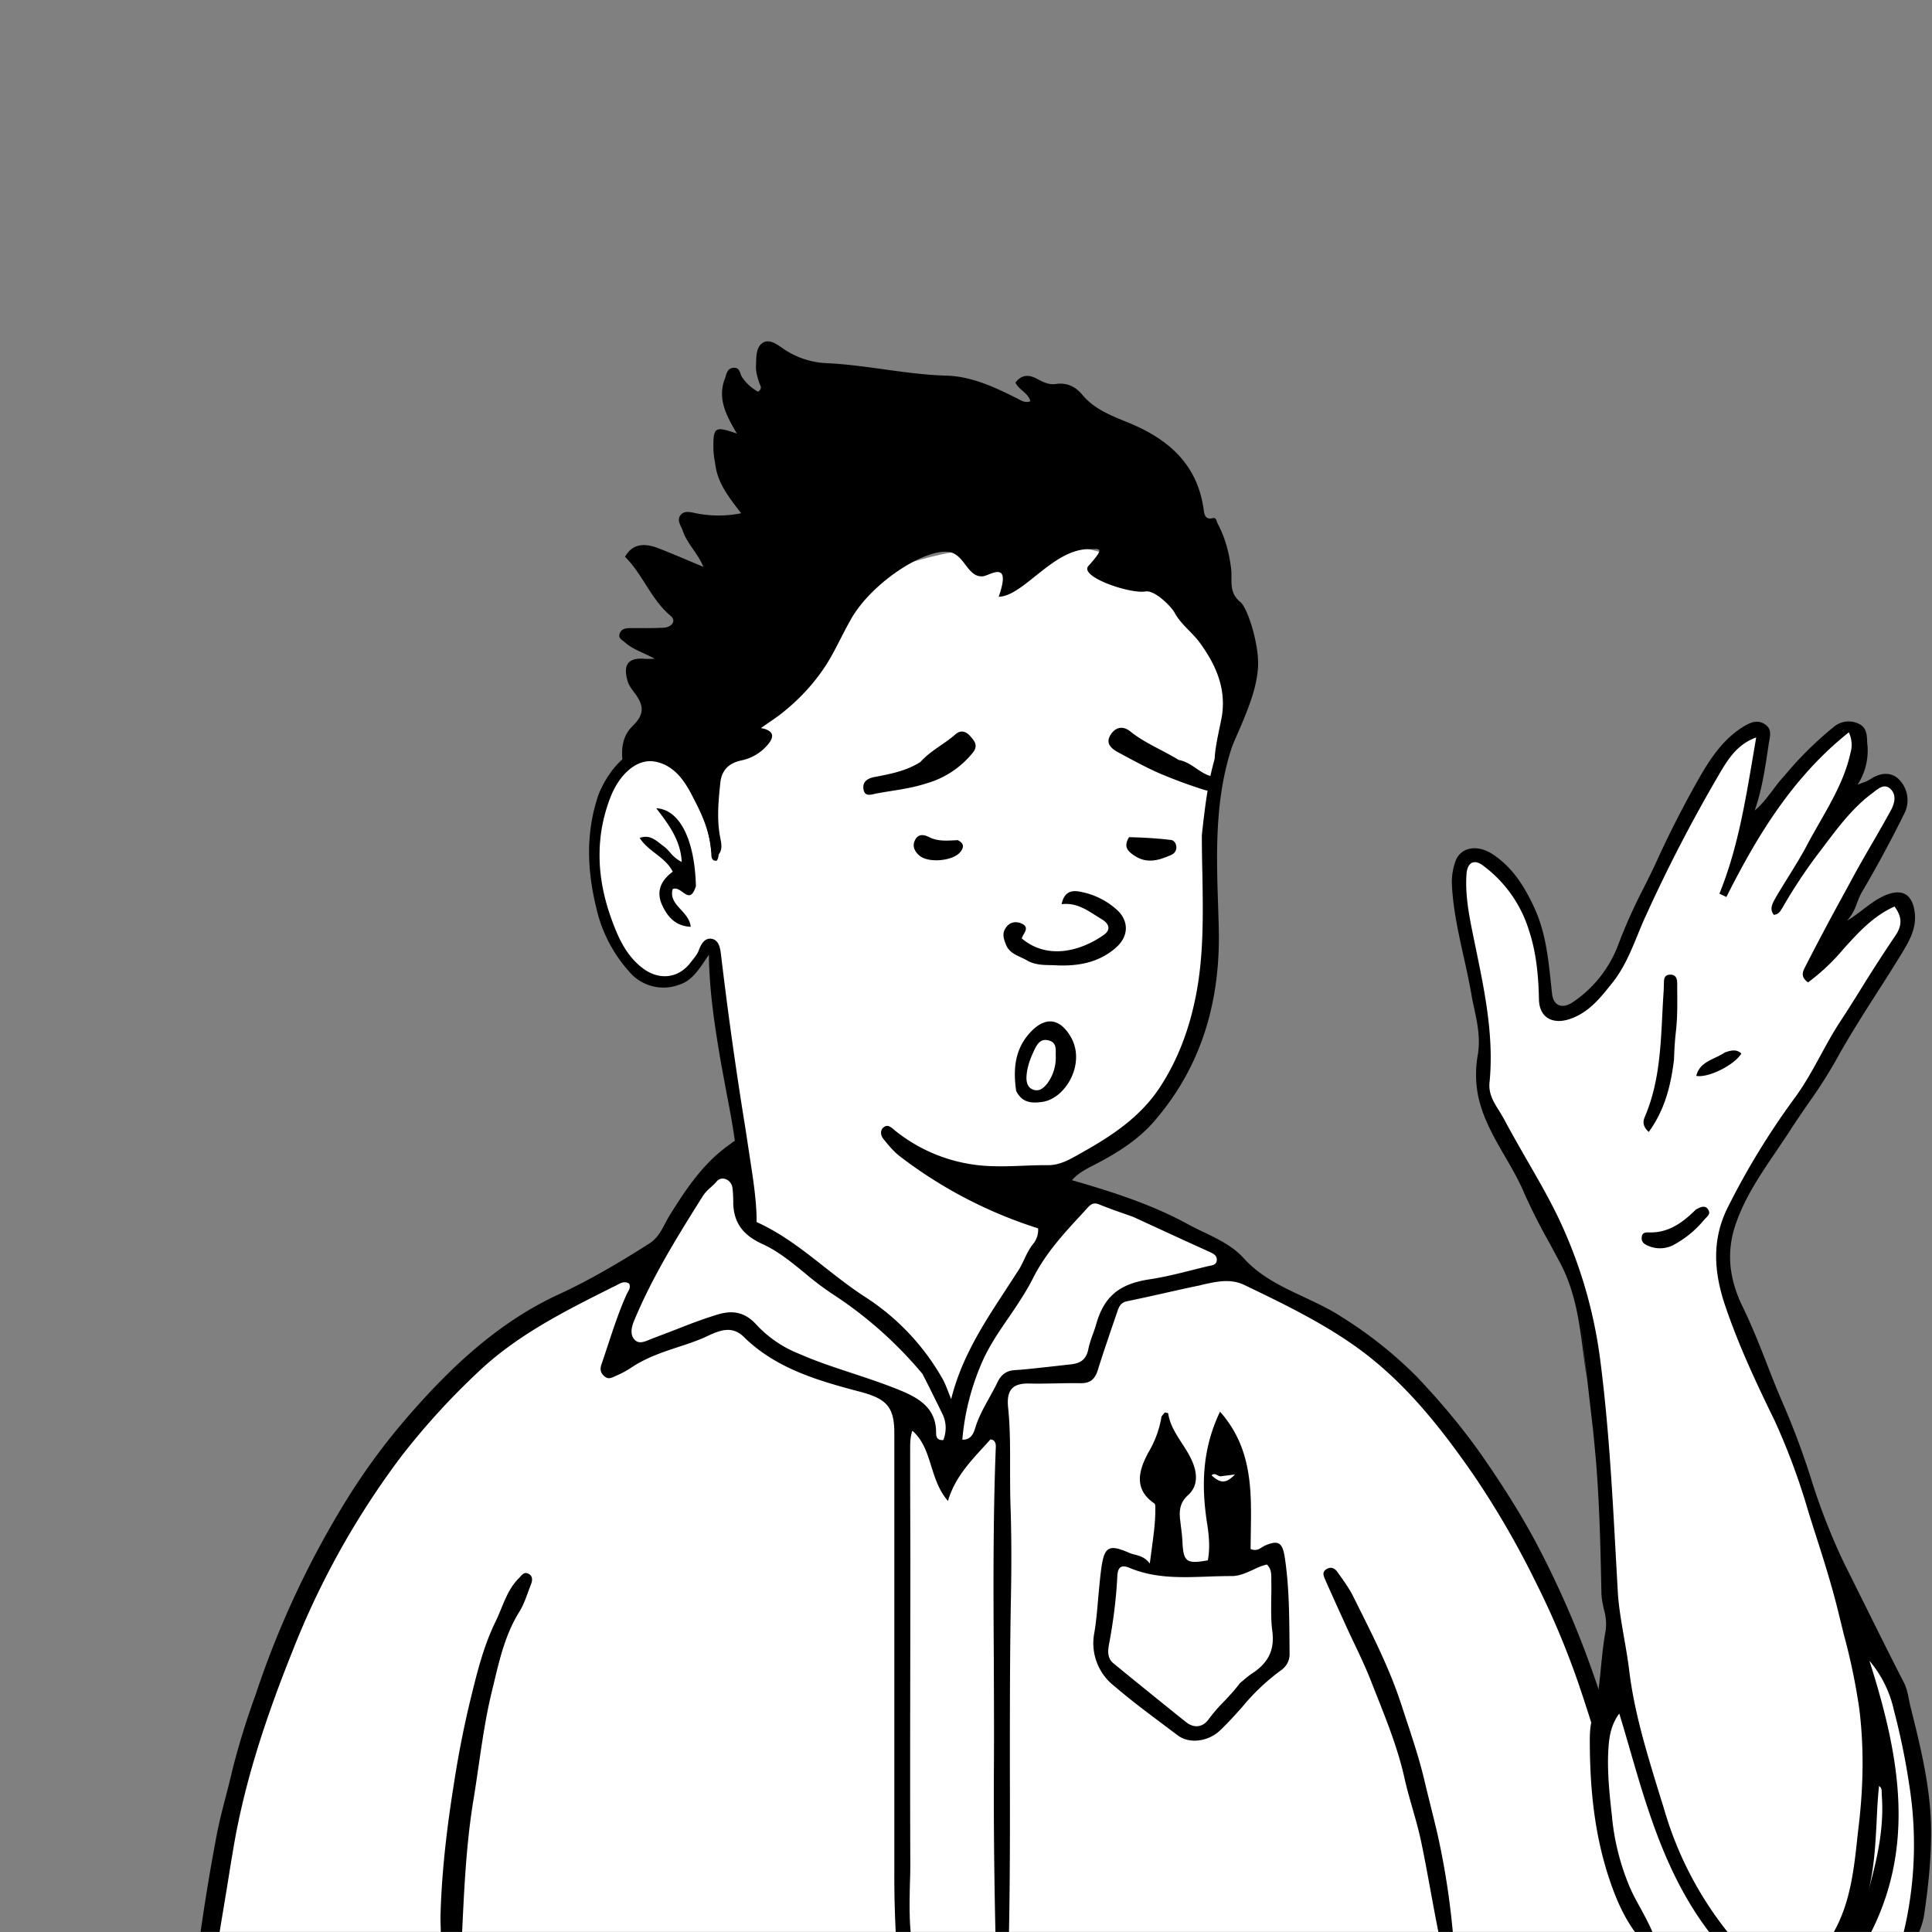
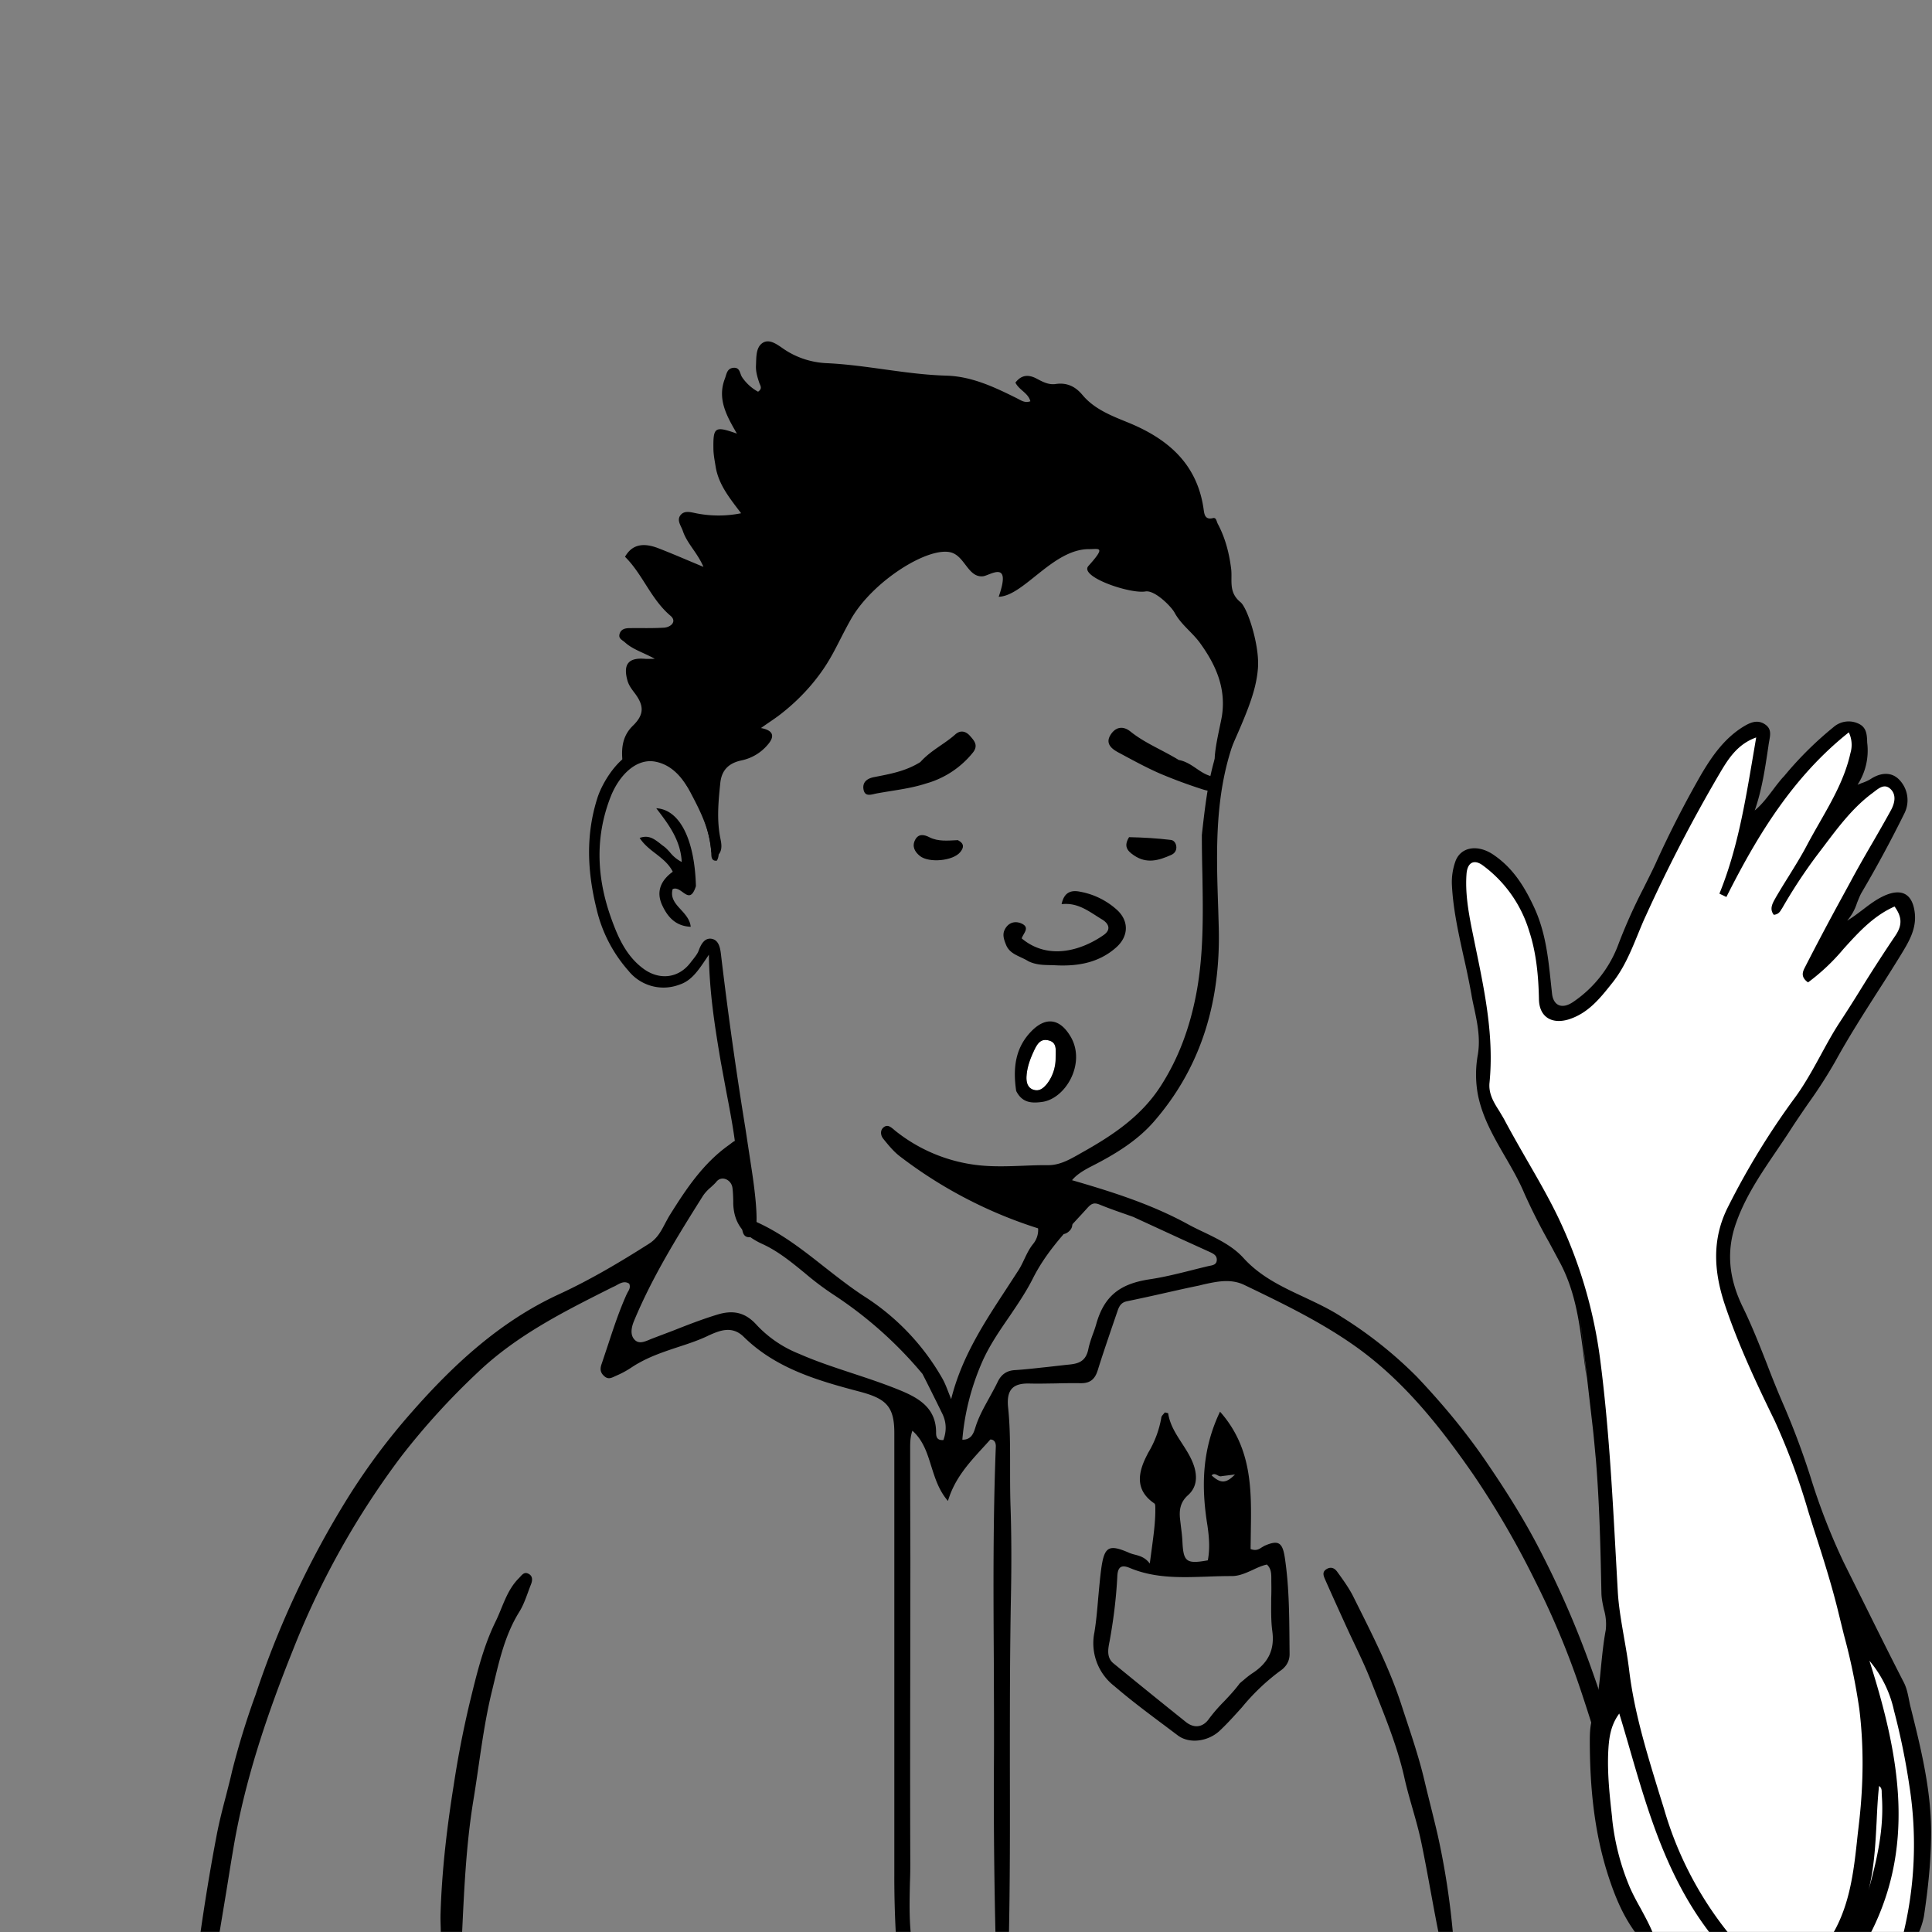
<svg xmlns="http://www.w3.org/2000/svg" viewBox="0 0 1744 1744" fill="none" shape-rendering="auto">
  <rect x="0" y="0" width="1744" height="1744" fill="#808080" stroke="none" />
  <mask id="viewboxMask">
    <rect width="1744" height="1744" rx="0" ry="0" x="0" y="0" fill="#fff" />
  </mask>
  <g mask="url(#viewboxMask)">
    <g transform="translate(531 487)">
-       <path d="M554 727.7c-99.2 297-363.8 388.6-503.7 19.8-19.3-50.7 31-69.5 66.2-91.9 24.1-15.3 36.8-28.5 35.3-42.2-7-64.4-36.9-243.8-36.9-243.8l-3-5.8s.7-1.6-2.2 1.2c-3 3-9.9 34.2-37 34.2-24.5 0-49.2-10.9-61-86.3C7.2 285.6 9.6 214 40 201c12.5-5.3 24-7.2 35.2-.8 11.3 6.4-13-22 112-126C268.4 6.4 396.7-3.5 448.5 8 500.3 19.5 552 44.8 574.9 98.5c27.8 65-25.9 114.3-14 262.5-2.2 53.6.8 171.2-146.6 210.6-28 7.5-19.3 48.4 22.7 58.4 67 21 117 72.3 117 97.9" fill="#fff" />
      <path fill-rule="evenodd" clip-rule="evenodd" d="m554 266.2.1-1.4c4.1-36.4 8.2-71.7 27.1-103.4 6.5 4.4 5.7 10 3.7 15.2-19.9 51.2-18 104.4-16.2 157.6l.4 14c2.1 66.4-14.5 126.8-58.7 177.5-15.4 17.6-35.8 29.8-56.5 40.3-21.4 11-25.9 20.1-19.2 43.6l.8 2.6c1.4 3.9 2.8 7.9-1 11.8-4.5 4.6-9.5 3.3-14.8 1.8l-.6-.1a406.4 406.4 0 0 1-137-68.3c-6-4.4-10.8-10.3-15.5-16.1l-.3-.4c-2.5-3-3-7.8.5-10.4 3.3-2.5 5.8-.5 8.7 1.8l1 .9a145.5 145.5 0 0 0 76.3 31.7c13.4 1.4 26.6.9 40 .4 7.4-.3 14.8-.6 22.3-.5 10.2 0 18.7-4.7 26.7-9.2l2.8-1.6c27.8-15.5 54.3-32.8 72.2-60.7 16.1-25 25.9-52.2 31.6-80.9 7.2-36.1 6.6-72.7 6-109.8-.3-12-.5-24.2-.5-36.4ZM50.6 190.8c21.9-1.7 34 11.2 44.3 26.3a140.4 140.4 0 0 1 22.4 61.5c.5 3.7 1 7.6-1.2 11.3-4.5.6-4.9-3-5-5.6-.5-20.7-9.7-38.7-18.9-56.1-6.6-12.5-16.2-24.6-31.4-27.6-17.2-3.5-33 12-40.8 32.2-14.5 37.6-12 74.6 1.4 111 5.8 15.9 13.1 32.1 27.8 43.2 14.8 11.3 32.7 9.3 43.6-5.7l2-2.5c2-2.6 4-5.1 5-8 2.1-5.8 5.4-11.2 11.3-10.4 6.8 1 8 8.3 8.7 14a3661 3661 0 0 0 22 156.7l5.9 38.8c2.6 17.1 5.6 41.7 3.6 52.1a28 28 0 0 0-.3 2.2c-.4 2.8-.6 5-4.2 5.5-4.9.8-7-2-7.7-6.4-2.3-17-3-23.6-4-49.6-.9-25.2-5.6-50-10.4-74.9l-5-27c-5.2-30.8-10.3-62-10.8-97l-2 3c-7.6 11.3-13.7 20.5-24.5 24a40.5 40.5 0 0 1-46.1-12.5 127.8 127.8 0 0 1-28.8-55.8c-8.4-34-9.9-67.1.9-100.6 5.2-16.1 23.7-44.7 42.2-42Zm34.6 127.5c4.4 3.2 8.4 6 12-5.4-1.1-42.2-14.7-69.2-35.8-70.3 11.2 14.6 22 28.8 23 48.5a32.3 32.3 0 0 1-10.7-8.8c-2-2.2-4-4.4-6.5-6l-3-2.4c-4.8-3.6-9.7-7.4-17.8-4.5 3.8 5.8 9 10 14.3 14 6 4.7 12 9.3 15.6 16.5-10.6 7.7-15.2 17.7-9.7 29.9 4.8 10.5 11.9 19.2 25.9 19.8-.6-6.3-4.7-10.9-8.8-15.4-5-5.4-9.7-10.6-7.5-18.6 3.2-1.5 6.2.7 9 2.7Z" fill="#000" />
    </g>
    <g transform="translate(178 1057)">
-       <path d="M1313.4 698 9.7 694.5s46.7-304.1 171.4-445C237 186.4 283.5 124.1 408.4 79.3c21.4-7.7 53.1-88 70.1-96.4 16.1-8 5.5 52.2 20.4 64.4a871.6 871.6 0 0 0 96 69.6c58.9 37.2 86 114.9 86 114.9s26.4-74.9 48.4-111.7c15.5-26 67.3-102.4 67.3-102.4s94.7 29.6 129.8 55.7c21.3 15.8 8.8 12.3 105.4 67.5 83.9 47.9 166.2 179.1 210 288 46.6 115.8 71.6 269 71.6 269Z" fill="#fff" />
      <path fill-rule="evenodd" clip-rule="evenodd" d="M1307 698c-6.7-27-12.5-54-18.3-81.1-2.5-12-5-24-7.7-35.8-8.2-37-19-73-30.9-108.8a740 740 0 0 0-42-101.5 795.8 795.8 0 0 0-56-96.5c-30-43.3-62.6-84.5-105.8-115.4-31.4-22.4-66.2-39.2-100.9-55.9-12.3-6-24.9-3.2-37.2-.5l-4 1c-9.9 2-19.6 4.2-29.4 6.4a1956 1956 0 0 1-35.3 7.7c-5.1 1-7 4-8.5 8.2l-6 17.5c-4.1 12.2-8.3 24.4-12.1 36.7-2.6 8.2-7 11.8-15.7 11.6-7.4-.1-14.8 0-22.2.2-8 .1-15.9.3-23.8.1-14-.3-20.9 4.7-19.2 21.5 1.9 18 1.8 36.1 1.8 54.3 0 10.7 0 21.4.3 32.2 1 27.5 1 55.3.5 82.7-1 51.3-1 102.6-1 154 .1 53.2.2 106.5-1 160.2a22.3 22.3 0 0 1-11.8.2c-1.3-54.1-1.9-107.3-1.6-160.5.2-31.8 0-63.7-.1-95.6-.4-63.9-.7-127.8 1.8-191.7.2-3.5-1-6.7-4.9-6.8a645 645 0 0 1-6.9 7.6c-12.8 14-25.4 27.8-31.4 47.9-8.3-9.6-11.7-20.8-15.1-31.5-3.7-11.9-7.3-23.3-17-31.9-2 5.8-2 11.1-2 16.5v33l.2 69-.1 84.4c-.1 61-.2 121.9 0 182.8.1 7.4 0 14.8-.3 22.1-.4 18.6-.9 37.2 2 55.6h-14.2a960.2 960.2 0 0 1-1.9-62.5v-399c0-24-7.7-30.8-30.6-37-38-10-76.2-20.9-105.4-49.7-10.8-10.6-22.4-5.3-32-1l-1.2.6c-8.6 4-17.5 6.9-26.4 9.8-12 4-24 8-35.1 14.3-2.3 1.2-4.4 2.6-6.6 4a80 80 0 0 1-13.2 7.2l-2.2 1c-3 1.4-5.9 2.7-9.3-.5-3.8-3.4-3.7-7-2-11.5l5.7-17.1c5-15.2 10-30.3 16.6-45l1-2c1.4-2.3 2.7-4.6 1.4-7.7-4-2.7-7.7-.7-11 1.1l-1.8 1-2.2 1-2 1c-42.4 21.3-84.8 42.6-119.8 76a651 651 0 0 0-69 75.8 742.6 742.6 0 0 0-97.7 174.6c-23.6 58.8-44 119-54.3 182-2 11.6-3.8 23.2-5.7 34.9l-7.9 47.7c-5.5 1-10.8 1-17.1 1 4.6-33 9.9-66 16.2-98.9 2.3-11.9 5.3-23.6 8.4-35.3 1.8-7.2 3.7-14.3 5.3-21.5a708.6 708.6 0 0 1 20.3-66.6l1-2.7a831.7 831.7 0 0 1 84-179 584 584 0 0 1 57-76.2c38-43.3 80-82 132.7-106.3 28.6-13.2 55.2-29 81.6-45.8 7.5-4.8 11-11.7 14.6-18.6 1.4-2.5 2.7-5.1 4.3-7.6 14.7-23.5 30-46.4 53.1-62.8l1.6-1.2c2.9-2.3 5.7-4.4 9.7-2 3.6 2 3.4 5.1 3.3 8.4v2.8c.6 16.6 2 33.1 3.4 49.6.5 5.3 2.7 10 8 12.4 22.4 10.3 41.5 25.3 60.6 40.4 11.5 9 23 18 35.2 26a212.8 212.8 0 0 1 71 74.6c2 3.6 3.5 7.4 5.2 11.8l2.6 6.6c9.3-37.5 29.3-68.2 49.3-98.7l11.7-18c2-3.2 3.6-6.6 5.2-10 2.2-4.6 4.4-9.2 7.8-13.4a20 20 0 0 0 2.4-21.7c-2.2-4.7-3.4-9.6-1.5-14.7 8.5-2.6 13 2.3 17.8 7.4l1 1c9-5.8 8-13.3 3.3-21.3-1.6-2.8-3-5.5-.6-8.2 2.3-2.5 5.4-2.2 8.4-1.3 37.1 10.7 74 22 108.2 40.6 4.7 2.6 9.6 5 14.5 7.3 13.3 6.4 26.6 12.8 36.3 23.5 15.4 17 35.1 26.2 54.8 35.4 11.8 5.6 23.5 11 34.4 18.2a376 376 0 0 1 67.4 53.7c23 24.3 44.5 50 63.2 77.6 16.4 24 32 48.6 45.6 74.5a856.2 856.2 0 0 1 48 109.3c12.5 34.7 23.2 69.9 32.7 105.5 6.8 25.8 11.2 52 15.5 78.3 3.7 22 7.3 44 12.4 66-3.2 1-6.7 1-11.4 1ZM654.7 183.2a365 365 0 0 0-80.3-71.5 262.2 262.2 0 0 1-25.9-19.5c-12-9.8-24-19.7-38.2-26.2-16.8-7.6-25.8-18.4-26.4-36.5v-2.4c-.1-3.9-.2-7.8-.7-11.6-.8-7.6-9.7-11.6-14.4-5.9-1.6 2-3.5 3.6-5.3 5.3a37 37 0 0 0-6.9 7.5c-23 36.6-45.8 73.2-62.4 113.3-2.2 5.4-3.7 12.5.9 16.9 3.7 3.6 8.4 1.7 13-.2a82 82 0 0 1 2.4-1l19.5-7.4c13.1-5.2 26.3-10.3 39.8-14.4 14.3-4.3 25.2-1.8 35.3 9.5a106 106 0 0 0 38.3 26c15.9 7 32.2 12.3 48.5 17.7 14.2 4.7 28.4 9.4 42.3 15.1 17.1 7 33 16.1 32.8 38.5 0 3.5.8 7 6.6 6.5 2.9-8 2.9-16-1.1-24l-5.2-10.6c-4-8-8-16.2-12.6-25.1ZM836 38.3l9 3.2L889.5 62a25418.5 25418.5 0 0 1 24.2 11c3.2 1.5 6.7 3 6.7 7.1 0 4.4-3.5 5-6.7 5.6l-1.8.4a992 992 0 0 0-14.5 3.6c-12.4 3.1-24.8 6.2-37.5 8.1-26.6 4-41 14.7-48.3 40.3-.9 3.2-2 6.4-3.2 9.5-1.6 4.5-3.1 9-4 13.4-2.5 12-10.2 13.2-19.5 14l-17.7 2c-9.7 1-19.4 2.2-29.2 2.8-8 .5-12.6 4.6-15.6 11-2.3 4.8-4.9 9.4-7.4 14-4.8 8.7-9.7 17.4-12.6 27-1.4 4.4-3.4 11-11.7 10.8 2-24 8-47.3 17.5-69.3 6.5-15 15.6-28.3 24.7-41.5 7.6-11.2 15.2-22.4 21.3-34.4 11.2-22.5 27.6-40.4 44.2-58.3l5.2-5.7c3.5-3.9 5.9-5 10.6-3.2 7.3 3 14.6 5.6 22 8.2Z" fill="#000" />
      <path d="M219.1 698c1.6-9.2.2-18.7.6-28 1.2-39.1 5.8-77.8 12-116.5A905 905 0 0 1 246 480c6-24.5 11.8-49.4 23-72.5 6.8-13.6 10.2-28.8 21.5-40 2.4-2.4 4.4-5.9 8.3-4 4.3 2 4 6.1 2.4 10-3.3 8.3-5.8 17.1-10.5 24.6-14 22.5-18.9 48.2-25 73-7.6 31.6-11 64.3-16.3 96.5-7 42.5-8.6 85.4-10.7 129.3-6.3 1.1-12.4 1.1-19.6 1.1ZM1122.7 698c-6.5-30.5-11.3-61.1-17.6-91.4-4.1-20-11-39.2-15.4-59-6.8-30.3-19-58.7-30.2-87.4-6.7-17.1-15.2-33.5-22.8-50.3-6.3-13.8-12.6-27.7-18.7-41.5-1.3-3.1-2.7-6.5 1.5-9 4.3-2.6 7.6-.5 9.8 2.7 5 6.9 10 13.8 13.9 21.3 16 32.2 32.7 64.2 43.8 98.4 7.4 22.8 15.5 45.6 21 69.2 3.8 16 8 32 11.7 48 7.2 32.3 12 65 14.6 98-3.4 1-7 1-11.6 1Z" fill="#000" />
      <path fill-rule="evenodd" clip-rule="evenodd" d="M912 320.4c-5.8-35.4-5-69 11.3-103.1 29.1 32.8 28.4 71 27.8 108.3l-.2 15.7c5 1.9 7.7.1 10.1-1.5l2.4-1.4c12.5-5.5 16.3-3.2 18.4 10.7 3.8 25.2 4 50.7 4.2 76.1l.1 11c0 6.9-3.7 11.9-8.5 15.1a194 194 0 0 0-34.6 33c-6.6 7.3-13.2 14.7-20.4 21.4-9.9 9-26.7 12-37.6 3.7l-10.5-7.9C858.7 489.7 843 478 828 465.1a49 49 0 0 1-18.1-48.5c1.7-10.4 2.6-21 3.5-31.7.8-8.4 1.5-16.8 2.6-25.2 2.8-20.7 6.7-23.1 25.5-14.9 1.7.7 3.4 1.2 5.1 1.6 4.5 1.2 9.2 2.5 13.3 8l2-15c1.6-12 3.1-23.1 3-34.4v-.6c0-1.6 0-3.6-.8-4.2-18-12.2-14.7-28.2-6.7-43.7l1-2a91.9 91.9 0 0 0 11.9-31.7c0-1.2 1.1-2.3 2-3.4l1.2-1.4 1.5.3 1.5.4c1.5 10.4 7 18.7 12.4 27.1 4.6 7.1 9.2 14.2 11.5 22.5 2.6 9.9 1 18.2-6.1 24.5-7 6.3-8 13.6-7 22l.7 6c.6 4.7 1.2 9.5 1.4 14.3.9 17.7 3.6 19.9 22.9 16.4 1.9-10 1.3-20-.3-31.1Zm29.3 142c1-1 2.2-1.9 3.3-2.8a74 74 0 0 1 7.5-5.9c14-9 20.8-20.6 18.4-38.3-1.3-9.7-1-19.5-1-29.4.2-5.1.2-10.2.1-15.3v-2.4c0-4.6 0-9.3-4-13-4.6 1-8.9 3-13.1 5-6 2.7-12 5.4-18.5 5.4-7.4 0-14.8.2-22.2.5-23.6.8-47.2 1.7-69.9-7.8-7.8-3.3-10.9-.8-11.3 7.4-1 20-3.5 39.8-7.1 59.4l-.1.4c-1.2 6.3-2.5 13.7 3.6 18.8a7267 7267 0 0 0 65.2 52.8c7.8 6.4 15.8 5 21.1-2.6a148 148 0 0 1 13.9-16c4.7-5 9.6-10.2 14-16.2ZM921 274.7c1.2.6 2.5 1.3 3.8.8l12-1.5c-8 8.2-12.9 8.3-21.1.8 1.9-1.9 3.6-1 5.3-.1Z" fill="#000" />
    </g>
    <g transform="translate(266 207)">
      <path d="M717.4 288.7c-32.8-.4-59.2 42.4-81.9 43 12-34.2-8-19.1-14.2-18.5-13 1.3-16.1-17-27.8-21.2-20-7-72 25.4-91.6 60.4-13 23.2-17.1 36.6-34.5 57.6a185 185 0 0 1-27 26.3c-5.5 4.5-11.6 8.3-19.5 13.9 13.5 2.5 11.2 9.3 6 15.2a42.2 42.2 0 0 1-23.5 14c-11 2.3-18 8.3-19.2 20.5-1.7 16.5-3.3 33 0 49.5 1 5 2.3 11-2 15.5-4.3 1-6-1.3-6.3-4.6-2.7-25-13.1-46.7-28-66.9-12.4-17-25.6-22.1-45.5-14.7-1.8.7-4 0-6.6 0-1-12 .8-22.2 9.6-30.7 10-9.8 10.2-17.7 1.8-29-2.8-3.7-5.6-7.2-6.9-12-3.9-14.4 1-20.5 15.8-19.3 2 .2 4.2 0 9 0-10.3-5.7-19.7-8.3-26.8-14.7-2.5-2.3-6.3-3.5-5-7.8 1.3-4.4 5.2-5.2 9.2-5.2 10.2-.1 20.5.2 30.7-.4 6.7-.4 12-5.8 6-10.8-17.7-15-25-37.4-41-53.2 6-10.6 15.7-13.3 30.1-7.7 13 5 25.7 10.6 40.7 16.8-5.6-13-14.9-21.2-18.6-32.4-1.6-4.7-5.8-9.6-2.1-14.3 3.6-4.5 9.3-2.6 14.4-1.6 13.3 2.6 27 2.6 40.3-.1-10.4-13.7-20.6-26.1-23.1-42.7-.8-5-1.8-10-1.9-15.2-.3-20 1.2-21 21.2-14-9.2-15.8-17.8-31-11-49.2 1.7-4.2 1.8-9.7 8-10.2 6-.4 5.5 5.3 7.7 8.5 3.7 5.5 8.7 10 14.4 13.1 4.4-3 1.8-5.7 1-8.3-1.6-4.9-3.1-9.7-2.9-15 .4-7.7-.3-17 6.4-21 6.4-3.7 13.5 2.3 19.5 6.3 11 7.3 24 11.5 37.2 12.2 36.6 1.6 72.3 10.3 109 11.3 23 .7 43.5 10.5 63.6 20.5 3.8 2 7.3 4.4 12 2.6-2-7.6-10.1-10-13.5-16.8 5.4-7.1 11.7-7.5 19-3.7 5.3 2.8 10.7 5.8 17 5 10.2-1.6 18 2 24.5 9.8 10.7 12.8 26 18.7 40.7 24.7 36.5 14.8 63.2 37.6 68.8 79.2.6 4.2 1.4 9 8.3 7.3 3.1-.8 3.2 3 4.4 5.2 6.7 12.6 10.2 26.1 12 40.2 1.4 10.4-2.8 21.3 8.5 30.5 6.4 5.2 17.5 39.6 15.7 60-1.8 22-10.9 42.5-31 87-16.1 14-3.3-32.4-1.4-44.8 3.7-25.4-6-46.3-20.1-65.7-7-9.5-17-16.4-22.8-27.2-2.9-5.3-17.7-20.4-26.2-19-13.9 2.4-60.1-13.3-51.5-23 16.2-18 9.4-15.2 1-15.2Z" fill="#000" />
    </g>
    <g transform="translate(791 871)">
      <path d="M141.7 79c-3.2 7-5.7 14.2-6.1 22-.2 4.6.8 9.8 6 11.6 5.4 1.9 9.1-1 12.8-5.6 6-7.5 7.4-16.2 7.5-25.1 0-5 1.3-11.8-6.1-13.7-7.6-2-10.7 3.1-14 10.7Z" fill="#fff" />
      <path fill-rule="evenodd" clip-rule="evenodd" d="M140.4 59.5c-14.9 15-17.2 33.4-14.1 54.3 5.4 10.8 14 11.2 23.4 9.9 21.3-2.9 39.6-34.7 26-58.5-9.4-16.3-22-19-35.3-5.7Zm-4.8 41.4c.4-7.7 2.9-15 6.1-22 3.4-7.6 6.5-12.7 14-10.7 6.7 1.7 6.4 7.3 6.3 12v1.7a39.1 39.1 0 0 1-7.6 25.1c-3.7 4.6-7.4 7.5-12.8 5.6-5.2-1.8-6.2-7-6-11.7Z" fill="#000" />
    </g>
    <g transform="translate(653 805)" />
    <g transform="translate(901 668)">
      <path d="M27 199.5c-7.6-4.6-16.3-6-19.8-14.5-1.8-4.5-3.5-9-1.4-13.5 3-6.4 8.9-8.5 15-6 8.6 3.7 1.8 9 .5 13.6C45 199 75 190.2 95.3 176c7.1-5 4.4-10.5-1.6-14.1-11.2-6.7-21.4-15.5-36.4-13.7 2.5-12.3 10.3-12.6 17-11.2A67.4 67.4 0 0 1 108 154c10.4 10.2 9.5 23.6-1.5 33.3-16 14.2-35.7 17.2-55.9 16-7.4-.3-15.4.3-23.5-3.7Z" fill="#000" />
    </g>
    <g transform="translate(610 680)">
      <path d="M409.2 75.7c13.1.3 25.4 1 37.7 2.5 3 .3 4.9 3.3 5 6.6 0 3.4-1.8 5.7-4.8 7-11.1 4.9-22 8.3-33.7.2-6.5-4.4-8.9-8.6-4.2-16.3ZM254.7 78.4c6.2 3.3 5.2 7 2.1 10.8-6.5 8-28.2 10-36.4 3.5-4.7-3.8-7.3-8.6-4.4-14.4 3-6 8.2-5 13-2.5 8 4 16.4 3 25.7 2.6Z" fill="#000" />
    </g>
    <g transform="translate(610 680)" />
    <g transform="translate(774 657)">
      <path d="M56.8 30.9c9.5-10.6 21.8-16.2 31.6-25C93 1.8 98 3 101.8 7.5c3.8 4.3 7.3 8.3 2.7 14.5a83 83 0 0 1-42.7 28.3C47.4 55 32 56.5 17 59.3c-4.5.9-10.2 3.3-11.5-3.6-1.2-6.6 3.2-10 9.5-11.2 14.2-2.8 28.4-5.2 41.8-13.6ZM289.9 29c11.3 2 18 11 27.8 14.2 3.8 1.2 8.4 4.7 6.6 9.5-2.1 5.8-8 4.3-12.2 3a450.2 450.2 0 0 1-39.2-14.5c-12.8-5.6-25.1-12.4-37.4-19-6-3.2-11.6-7.8-7.4-15.2 4.2-7.3 11-9.5 18.3-3.7C259.4 13.8 275 19.8 290 29Z" fill="#000" />
    </g>
    <g transform="translate(0 559)">
      <path d="m1724 1191.5-235.9 2.6s-64.3-75.3-31.2-274.1c4.8-28.8-15.4-210.2-16-224-1.9-36.3-15-106-32.4-133.5-78-124-65.6-142.6-69.3-170.7-3.9-29.7-10.5-81.2-15.3-101-2.2-9.2-18.2-74.1-.3-76 85.2-9.2 56.6 151.8 89.4 138.7 50.2-20 64-83.6 64-83.6s75.1-171.2 109.4-171.2c14 0-7.3 88.5-7.3 88.5s77.8-91.2 94.5-90.2c16.7 1-12.2 70.5-12.2 70.5s36.5-28.2 49.8-18c17.6 13.6-76 151.2-62.2 152 10.5.5 30.8-34 44-39.8 22-10 29.9-11.8 30.7 8.3 1 21.3-47.7 85.6-70.3 121.8-11.7 18.7-80.9 127.4-96 157.3-19.2 37.7 18.5 101 33.8 131.5 15.2 30.5 74.1 207.2 94.9 239.3 20.7 32.2 40.8 83.9 47.7 138.7 7.5 60.7-9.7 132.9-9.7 132.9Z" fill="#fff" />
      <path fill-rule="evenodd" clip-rule="evenodd" d="M1429.3 663a867 867 0 0 0 3 22l-3-27.6c-3.5-31.3-7-62.1 8.3 70.8 1.2 10.1 2 20.3 3 30.5 3.3 40.3 4.2 80.7 5 121.1.2 4.6 1.2 9.3 2.2 13.9a47.1 47.1 0 0 1 1.7 18.7c-2 10.7-3.1 21.5-4.2 32.3-1.5 15.8-3 31.6-7.8 47-2.2 7-2.4 14.1-2.4 21.4.1 41.7 4 82.8 17.2 122.8 7 21.2 15.6 41 30.9 58.2h11.7c-3.2-10.7-8.5-20.3-13.7-30-3.7-6.6-7.3-13.2-10.3-20.2-8.1-19.4-13.4-40-15.6-61v-.7c-2.2-19.5-4.4-39.2-3.6-59 .6-12.4 1.8-24.3 10-35.4 2.9 9.4 5.6 18.7 8.3 28 18.1 62.7 36.1 125 79.4 177.5 5.6.8 11.3.8 16.9 0a321.4 321.4 0 0 1-64.3-119.8l-4.7-15.1c-11-36-22.2-72.3-26.7-110-1.2-9.8-2.9-19.5-4.6-29.2-2.4-14.2-5-28.4-5.7-42.7l-1.8-32.4c-3.2-58.3-6.4-116.7-13.9-174.8-5.7-45-18.6-88.8-38.2-129.7-8.4-17.4-18.1-34.2-27.8-51-7-12.2-14-24.4-20.6-36.8-1.4-2.6-3-5.1-4.5-7.7-5-7.8-10-15.8-8.9-26 4-41.1-4.1-80.8-12.3-120.5l-3.7-18.1c-3.2-16.2-6-32.7-4.8-49.4.7-10.2 6.4-13.7 14.2-8.3a114.8 114.8 0 0 1 42.4 59.8c6.4 19.3 8.4 40.7 8.8 61.7.4 15.7 11.5 22.4 26.5 18 17.9-5.5 28.7-19.2 39.5-32.8l.8-1c10-12.8 16.2-27.7 22.3-42.6 2.4-5.8 4.7-11.6 7.4-17.3a1384.4 1384.4 0 0 1 65.6-126.7c8-13.6 16.3-27.9 34-34.2l-3 17.7c-7.2 42.3-14.1 83.8-30.2 123.3l6.3 3c28.1-55.9 60.3-108.7 110.5-148.6a26 26 0 0 1 1.5 18.6c-5 22.7-16.3 42.5-27.6 62.3-4 7-8 14-11.8 21.2-5.1 9.7-11 19.1-16.8 28.5a707 707 0 0 0-11.2 18.4l-.3.6c-2.6 4.6-5.7 9.8-1.5 15.1 4.2-.4 5.7-2.9 7-5.2l.4-.5a469 469 0 0 1 30.7-46.9l7.8-10.3c12.7-16.8 25.4-33.7 42.6-46.6l2-1.5c4.6-3.6 9.5-7.4 14.6-2.8 6 5.4 4 13.5.3 20-5.1 9.3-10.4 18.5-15.7 27.7-7 12-14 24.2-20.6 36.5l-7.8 14.3a2535.2 2535.2 0 0 0-33.3 62.9c-2.2 4.2-3.7 8.7 2.9 13.4a186 186 0 0 0 32-30.2c13.4-14.8 26.9-29.8 46.1-38.3 6.1 8.5 7.7 16 .8 26.2a1436.3 1436.3 0 0 0-30.4 47c-6.6 10.7-13.3 21.3-20.2 31.8-6.2 9.5-11.6 19.5-17 29.4-7.4 13.5-14.8 27-24 39.3a682.4 682.4 0 0 0-59.4 97.2c-15.5 30.3-12.6 60.4-2.5 90 12 35.4 28 69.5 44.5 103.3a598.8 598.8 0 0 1 30.2 81.4 3786.8 3786.8 0 0 0 5 16c8.2 25.4 16.4 51 22.7 77.2l4.6 18.7a557.3 557.3 0 0 1 13.9 67c4.1 33.3 3.7 66.8 0 100.4l-1.5 13c-3.6 34-7.1 67.7-27.2 96.9h34.6c46.8-83.9 30.3-168.9 3.2-254a103.9 103.9 0 0 1 22.2 45.1 625.3 625.3 0 0 1 13.8 67.3 342 342 0 0 1-6.1 137c-.5 1-1 2.1-1 3.7 3.9.9 8 .9 11.8 0l.7-1.3a70.5 70.5 0 0 0 7.8-21c3.8-25.2 6.5-50.6 6.5-76 0-38.4-9.2-75.7-18.5-112.8-.6-2.2-1-4.6-1.5-6.9-1.1-5.5-2.2-11-5-16.2-11.3-22-22.4-44.3-33.4-66.5l-20.5-41.2a572.8 572.8 0 0 1-29.8-76.5 705.2 705.2 0 0 0-23.6-63.5 873.1 873.1 0 0 1-15.8-38.8c-6.8-17.3-13.6-34.6-21.7-51.2-12.6-25.6-15.6-50.6-6-77 8.3-23.3 22-43.5 35.7-63.7 4.6-6.8 9.2-13.5 13.6-20.4 5-7.7 10.2-15.3 15.5-23a430.3 430.3 0 0 0 24.8-38.6c11.7-21.3 24.8-41.8 37.8-62.2a1737.1 1737.1 0 0 0 21-33.3c7-11.5 14.2-23.2 12.7-37.6-1.9-18-12.2-23.2-28.5-15.5-6.9 3.3-12.8 7.8-18.8 12.4-4.5 3.4-9 6.8-13.8 9.7a45.6 45.6 0 0 0 8.9-16c1.4-3.4 2.7-7 4.6-10.1a1100 1100 0 0 0 38-70.4 26.6 26.6 0 0 0-4.7-31c-7.2-7.2-16.9-6.1-25.7-.3a38.7 38.7 0 0 1-8 3.6l-3.7 1.5a56.7 56.7 0 0 0 8.7-38c-.2-6.8-.4-13.6-7.5-17a20.7 20.7 0 0 0-22.7 2.8 318.2 318.2 0 0 0-44.7 44.3l-1.7 1.8c-3 3.5-5.9 7.2-8.7 11-4.9 6.4-9.8 13-16.2 18.3 6.6-19 9.4-38.5 12.3-57.9a101.8 101.8 0 0 1 .8-5c1-5.7 2.1-11-4.1-15-6.8-4.4-13.2-1.4-19.2 2.2-17.1 10.5-28.3 26.5-38.2 43.3a939.6 939.6 0 0 0-41 80.1c-3.5 7.6-7.3 15-11 22.5a486 486 0 0 0-22.5 50.1 108 108 0 0 1-41.1 52.6c-10 6.8-17.8 3.3-19-7.6l-1-9.3c-2.5-23.6-4.9-47-15.7-69.7-8.8-18.7-19-34.5-35.7-46-14.7-10.3-30.5-7.4-35 6.2a55.8 55.8 0 0 0-3 20c1 22.1 5.8 43.5 10.5 65a751 751 0 0 1 7 33.8c.7 4.3 1.6 8.7 2.6 13 2.9 13.8 5.8 27.5 3.3 42.3a100.1 100.1 0 0 0 0 35.5c4 20.8 14.4 38.7 24.7 56.5 6.2 10.7 12.4 21.4 17.2 32.8a522.4 522.4 0 0 0 22.5 44.5l10.4 19.4c13.5 26 17 53.5 20.5 81.1Zm269.3 396.4.1 2.4c2.2 30.8-4.6 58.3-12 85.7 5.1-20.3 6.2-41.1 7.3-62 .5-10.8 1-21.5 2.2-32.3 2.5 1.6 2.4 4 2.4 6.2Z" fill="#000" />
-       <path d="M1511.1 397.6c-2.9 24-8.6 45.7-22.8 65.2-6-5.5-5.1-9.9-3.5-13.7 15.6-36.6 14.3-75.6 17-114l.2-6.4c0-4.1.4-8 6-7.9 5.4.1 6 4.6 6 8.2 0 14.4.5 29-1.2 43.3-.9 8-1.4 16-1.7 25.3ZM1530.8 532.9c4.8-2.8 9.2-4.3 11.6.8 1.8 3.5-1.7 5.7-4 8.3a91.9 91.9 0 0 1-28.1 23 26.3 26.3 0 0 1-24.3-.3c-3-1.4-4.5-3.8-4-7.2.5-4 3.6-4.1 6.6-4 17.3.5 30-8.5 42.2-20.6ZM1557.1 391c5.7-2 10.6-3 14.8 1-6.3 10.5-29.9 22.2-40.7 20.2 3.3-13.3 16.3-14.6 26-21.3Z" fill="#000" />
    </g>
  </g>
</svg>